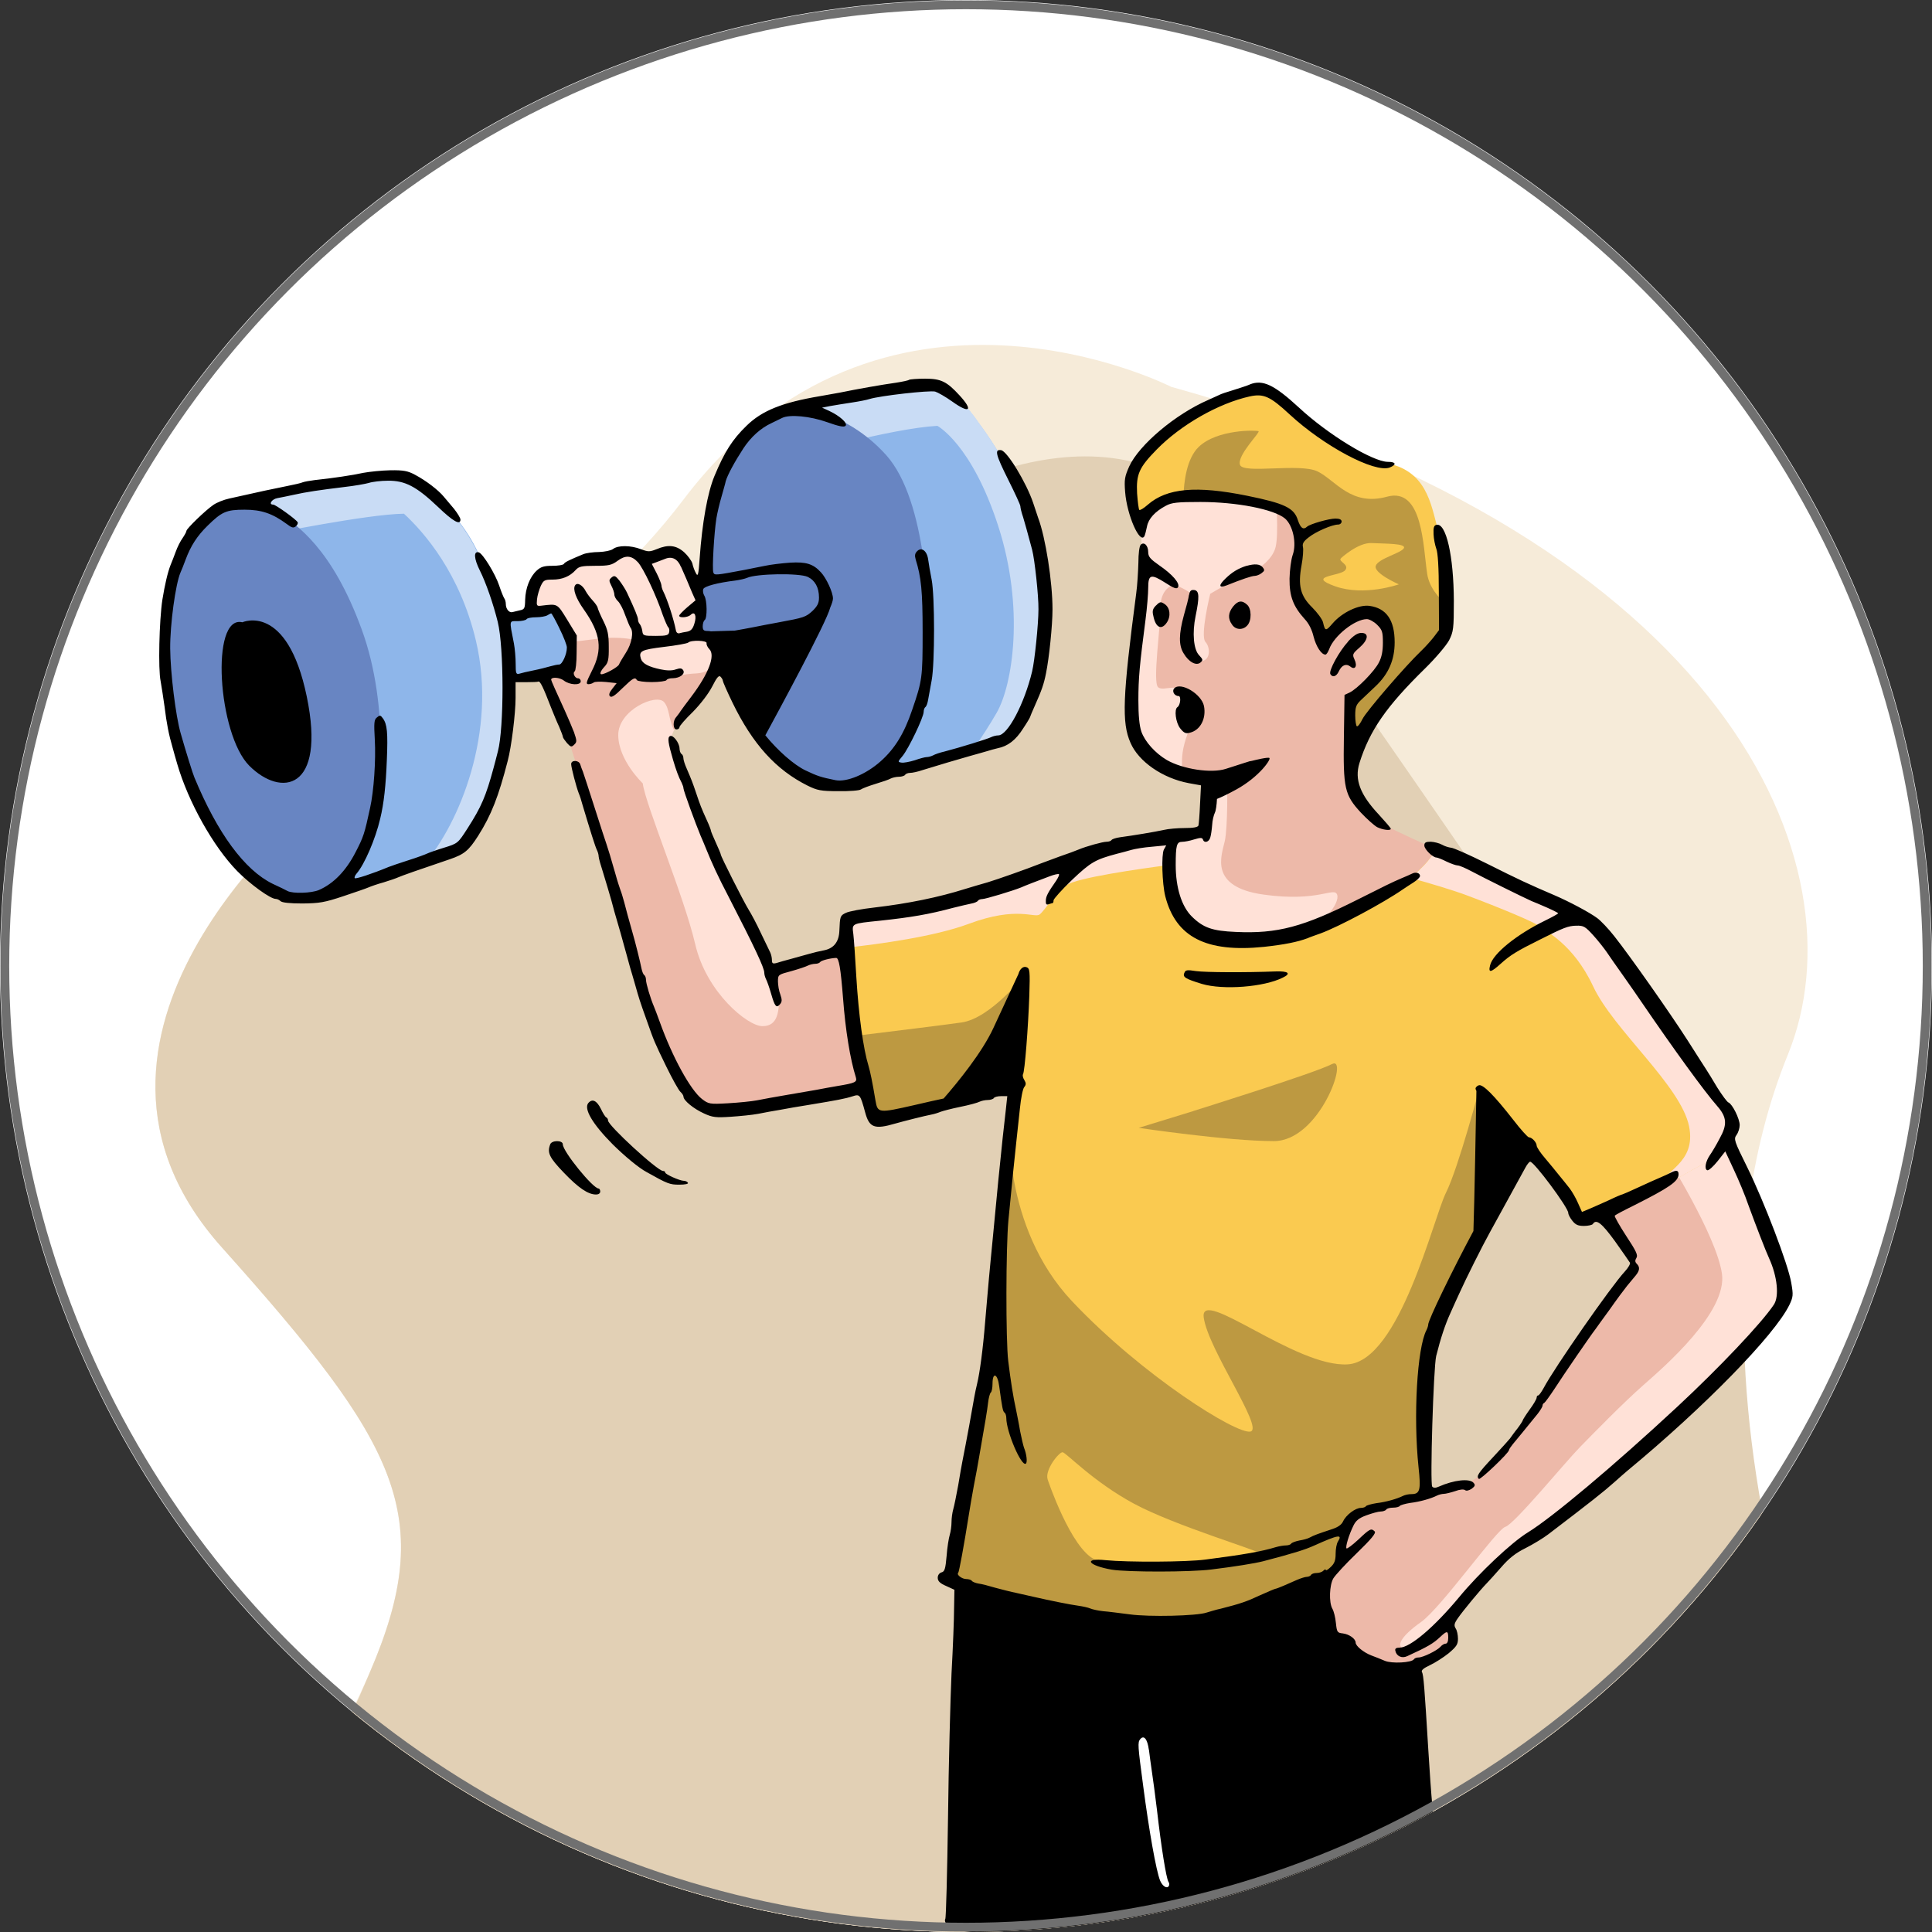
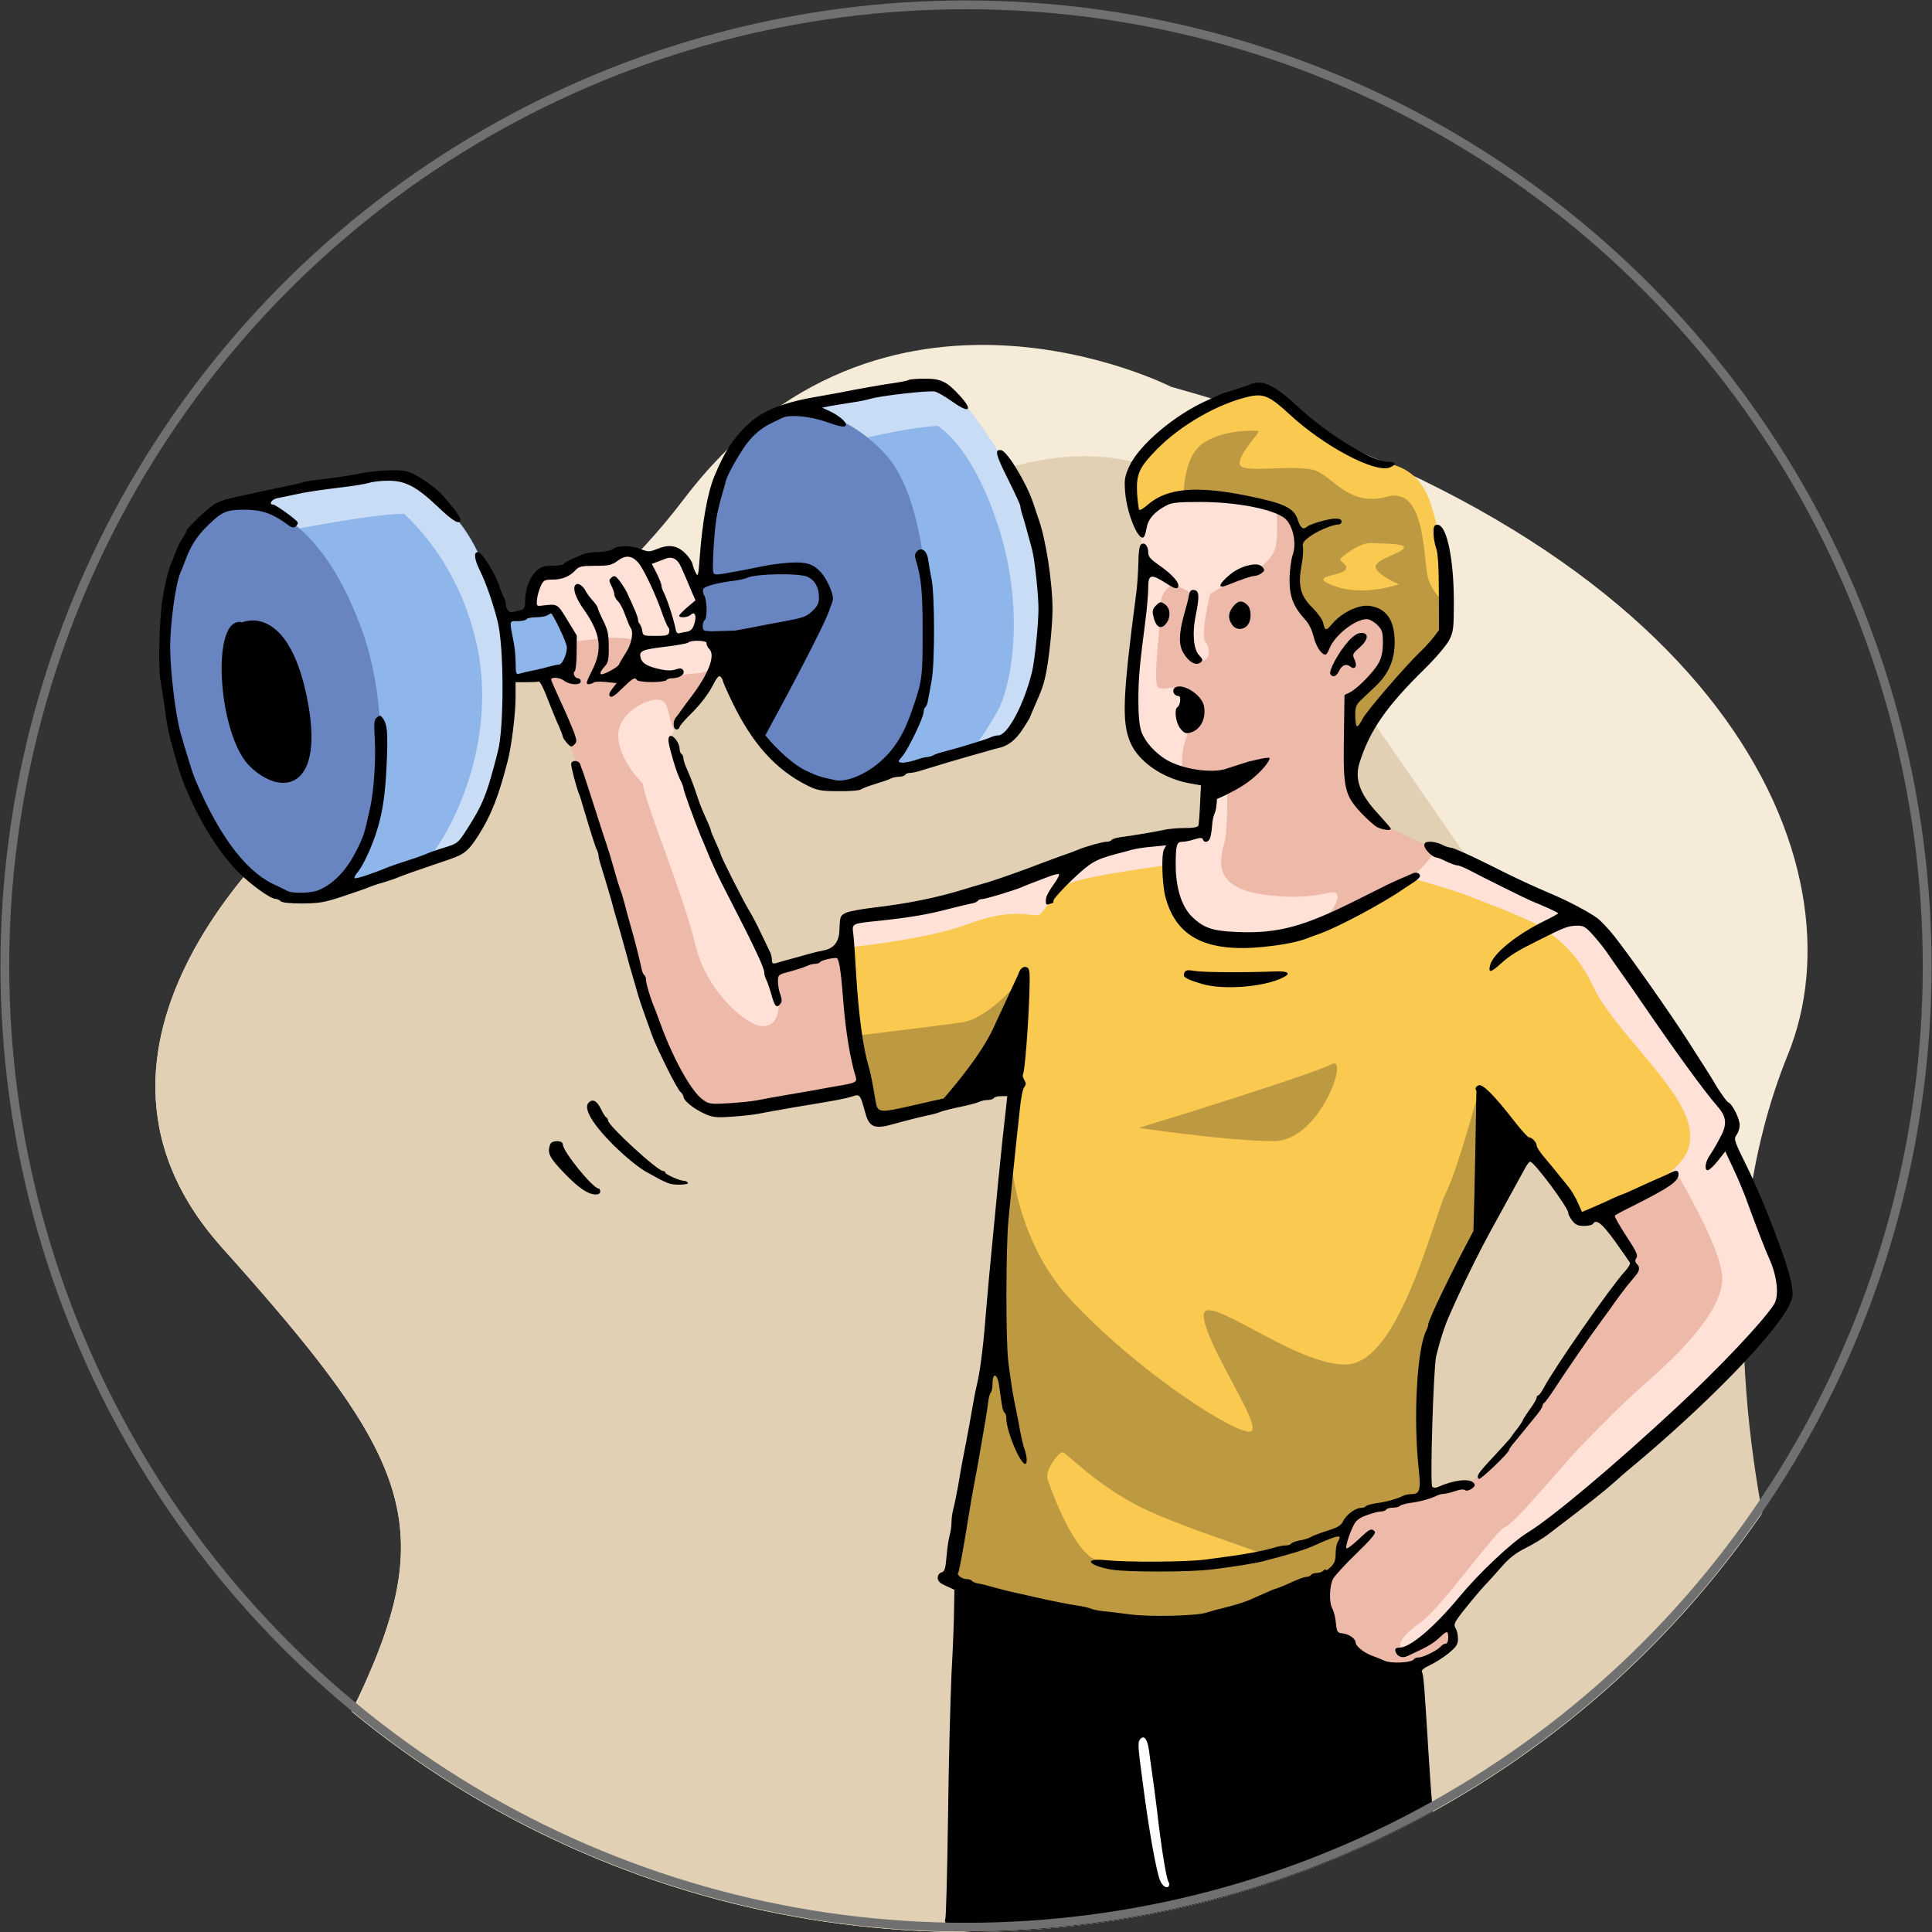
<svg xmlns="http://www.w3.org/2000/svg" id="Ebene_1" viewBox="0 0 220 220">
  <rect x="0" y="0" width="220" height="220" fill="#333333" stroke="none" />
  <defs>
    <style>.cls-1,.cls-2{fill:none;}.cls-3{clip-path:url(#clippath);}.cls-4,.cls-5{fill:#fff;}.cls-6{clip-path:url(#clippath-1);}.cls-7{fill:#faca50;}.cls-7,.cls-8,.cls-9,.cls-10,.cls-11,.cls-12,.cls-13,.cls-5,.cls-14,.cls-15,.cls-16{fill-rule:evenodd;}.cls-8{fill:#f6ebd9;}.cls-9{fill:#c9dcf5;}.cls-10{fill:#e2d0b5;}.cls-11{fill:#bd9941;}.cls-12{fill:#8eb6ea;}.cls-13{fill:#ffe1d7;}.cls-14{fill:#edb9a9;}.cls-15{fill:#6885c2;}.cls-2{stroke:#707070;}</style>
    <clipPath id="clippath">
      <circle class="cls-1" cx="110" cy="-148.27" r="110" />
    </clipPath>
    <clipPath id="clippath-1">
      <circle class="cls-1" cx="110" cy="110" r="110" />
    </clipPath>
  </defs>
  <g id="Gruppe_303">
    <g id="Gruppe_223">
      <g class="cls-3">
        <g>
          <path class="cls-8" d="M133.41-214.2s-33.04-16.91-55.56,12.79c-10.98,14.48-28.02,24.84-42.44,35.16-.37,.3-31.71,25.93-10.16,50.01,21.67,24.22,25.16,31.7,14.81,52.82C29.72-42.3,48.5-4.05,95.64,11.89c14.54,3.72,30.18,5.75,46.17,5.28,74.2-2.19,84.07-31.43,69.45-67.25-14.62-35.82-16.45-66.52-7.67-88.09,8.77-21.56-6.94-58.48-70.18-76.03Z" />
          <path class="cls-10" d="M53.49-178.96c-6.07,4.42-12.28,8.57-18.07,12.72-.37,.3-31.71,25.93-10.16,50.01,20.1,22.47,24.56,30.53,16.84,48.44l-.03,.07-.03,.07-.03,.07-.03,.07-.03,.07-.23,.53-.03,.07-.03,.07-.03,.07-.03,.07-.03,.07-.03,.07-.03,.07-.15,.34-.03,.07-.03,.07-.09,.2-.03,.07-.03,.07-.03,.07-.03,.07-.03,.07-.03,.07-.03,.07-.03,.07-.03,.07-.03,.07-.23,.49-.03,.07-.03,.07-.03,.07h0s-.03,.07-.03,.07l-.03,.07-.34,.71-.03,.07-.04,.07C30.91-44.73,44.57-12.63,80.48,5.55h.02c.45,.24,.91,.47,1.37,.69l.66,.32c.37,.18,.74,.36,1.12,.53,.32,.15,.63,.29,.95,.44,.29,.13,.59,.27,.89,.4,.45,.2,.91,.4,1.36,.6l.53,.23c.55,.23,1.1,.46,1.65,.68l.33,.13c.62,.25,1.24,.49,1.86,.73l.15,.06c.68,.26,1.36,.51,2.05,.76l.07,.02c.71,.26,1.43,.51,2.15,.75h.04s.04,.02,.04,.02h.04s.04,.02,.04,.02h.04s.04,.02,.04,.02l.07,.02h.04s.07,.03,.07,.03h.04s.07,.03,.07,.03h.04s.04,.02,.04,.02h.04s.04,.02,.04,.02h.04s0,.01,0,.01h.03s.04,.02,.04,.02h.04s.04,.02,.04,.02h.04s.04,.02,.04,.02l.07,.02h.04s.04,.02,.04,.02h.04s.07,.03,.07,.03h.04s.04,.02,.04,.02h.04s.04,.02,.04,.02h.04s.04,.02,.04,.02h.02s.02,0,.02,0h.04s.04,.02,.04,.02h.04s.04,.02,.04,.02h.04s.04,.02,.04,.02h.04s.04,.02,.04,.02h.04s.04,.02,.04,.02h.04s.04,.02,.04,.02h.04s.04,.02,.04,.02h.04s.04,.02,.04,.02h.04s.04,.02,.04,.02l.07,.02h.04s.04,.02,.04,.02h.04s.04,.02,.04,.02h.04c13.89,3.37,28.73,5.16,43.9,4.72,74.2-2.19,84.07-31.43,69.45-67.25-9.85-24.12-13.89-45.93-12.8-64.18-20.29-29.99-49.04-72.2-57.82-83.57-14.03-18.17-37.93-1.91-37.93-1.91,0,0-24.83,10.35-49.23,20.79Z" />
        </g>
      </g>
    </g>
  </g>
  <g id="Gruppe_303-2">
    <g id="Gruppe_295">
      <g id="Ellipse_94-2">
-         <circle class="cls-4" cx="110" cy="110" r="110" />
-       </g>
+         </g>
    </g>
    <g id="Gruppe_223-2">
      <g class="cls-6">
        <g>
          <path class="cls-8" d="M133.41,44.07s-33.04-16.91-55.56,12.79c-10.98,14.48-28.02,24.84-42.44,35.16-.37,.3-31.71,25.93-10.16,50.01,21.67,24.22,25.16,31.7,14.81,52.82-10.35,21.12,8.44,59.37,55.58,75.3,14.54,3.72,30.18,5.75,46.17,5.28,74.2-2.19,84.07-31.43,69.45-67.25-14.62-35.82-16.45-66.52-7.67-88.09,8.77-21.56-6.94-58.48-70.18-76.03Z" />
-           <path class="cls-10" d="M53.49,79.31c-6.07,4.42-12.28,8.57-18.07,12.72-.37,.3-31.71,25.93-10.16,50.01,20.1,22.47,24.56,30.53,16.84,48.44l-.03,.07-.03,.07-.03,.07-.03,.07-.03,.07-.23,.53-.03,.07-.03,.07-.03,.07-.03,.07-.03,.07-.03,.07-.03,.07-.15,.34-.03,.07-.03,.07-.09,.2-.03,.07-.03,.07-.03,.07-.03,.07-.03,.07-.03,.07-.03,.07-.03,.07-.03,.07-.03,.07-.23,.49-.03,.07-.03,.07-.03,.07h0s-.03,.07-.03,.07l-.03,.07-.34,.71-.03,.07-.04,.07c-9.15,18.68,4.5,50.78,40.42,68.97h.02c.45,.24,.91,.47,1.37,.69l.66,.32c.37,.18,.74,.36,1.12,.53,.32,.15,.63,.29,.95,.44,.29,.13,.59,.27,.89,.4,.45,.2,.91,.4,1.36,.6l.53,.23c.55,.23,1.1,.46,1.65,.68l.33,.13c.62,.25,1.24,.49,1.86,.73l.15,.06c.68,.26,1.36,.51,2.05,.76l.07,.02c.71,.26,1.43,.51,2.15,.75h.04s.04,.02,.04,.02h.04s.04,.02,.04,.02h.04s.04,.02,.04,.02l.07,.02h.04s.07,.03,.07,.03h.04s.07,.03,.07,.03h.04s.04,.02,.04,.02h.04s.04,.02,.04,.02h.04s0,.01,0,.01h.03s.04,.02,.04,.02h.04s.04,.02,.04,.02h.04s.04,.02,.04,.02l.07,.02h.04s.04,.02,.04,.02h.04s.07,.03,.07,.03h.04s.04,.02,.04,.02h.04s.04,.02,.04,.02h.04s.04,.02,.04,.02h.02s.02,0,.02,0h.04s.04,.02,.04,.02h.04s.04,.02,.04,.02h.04s.04,.02,.04,.02h.04s.04,.02,.04,.02h.04s.04,.02,.04,.02h.04s.04,.02,.04,.02h.04s.04,.02,.04,.02h.04s.04,.02,.04,.02h.04s.04,.02,.04,.02l.07,.02h.04s.04,.02,.04,.02h.04s.04,.02,.04,.02h.04c13.89,3.37,28.73,5.16,43.9,4.72,74.2-2.19,84.07-31.43,69.45-67.25-9.85-24.12-13.89-45.93-12.8-64.18-20.29-29.99-49.04-72.2-57.82-83.57-14.03-18.17-37.93-1.91-37.93-1.91,0,0-24.83,10.35-49.23,20.79Z" />
+           <path class="cls-10" d="M53.49,79.31c-6.07,4.42-12.28,8.57-18.07,12.72-.37,.3-31.71,25.93-10.16,50.01,20.1,22.47,24.56,30.53,16.84,48.44l-.03,.07-.03,.07-.03,.07-.03,.07-.03,.07-.23,.53-.03,.07-.03,.07-.03,.07-.03,.07-.03,.07-.03,.07-.03,.07-.15,.34-.03,.07-.03,.07-.09,.2-.03,.07-.03,.07-.03,.07-.03,.07-.03,.07-.03,.07-.03,.07-.03,.07-.03,.07-.03,.07-.23,.49-.03,.07-.03,.07-.03,.07h0s-.03,.07-.03,.07l-.03,.07-.34,.71-.03,.07-.04,.07c-9.15,18.68,4.5,50.78,40.42,68.97h.02c.45,.24,.91,.47,1.37,.69l.66,.32c.37,.18,.74,.36,1.12,.53,.32,.15,.63,.29,.95,.44,.29,.13,.59,.27,.89,.4,.45,.2,.91,.4,1.36,.6l.53,.23c.55,.23,1.1,.46,1.65,.68l.33,.13c.62,.25,1.24,.49,1.86,.73l.15,.06c.68,.26,1.36,.51,2.05,.76l.07,.02c.71,.26,1.43,.51,2.15,.75h.04s.04,.02,.04,.02h.04s.04,.02,.04,.02h.04s.04,.02,.04,.02l.07,.02h.04s.07,.03,.07,.03h.04s.07,.03,.07,.03h.04s.04,.02,.04,.02h.04s.04,.02,.04,.02h.04s0,.01,0,.01h.03s.04,.02,.04,.02h.04s.04,.02,.04,.02h.04s.04,.02,.04,.02l.07,.02h.04s.04,.02,.04,.02h.04s.07,.03,.07,.03h.04s.04,.02,.04,.02h.04s.04,.02,.04,.02h.04s.04,.02,.04,.02h.02s.02,0,.02,0h.04s.04,.02,.04,.02h.04s.04,.02,.04,.02h.04s.04,.02,.04,.02h.04s.04,.02,.04,.02h.04h.04s.04,.02,.04,.02h.04s.04,.02,.04,.02h.04s.04,.02,.04,.02h.04s.04,.02,.04,.02l.07,.02h.04s.04,.02,.04,.02h.04s.04,.02,.04,.02h.04c13.89,3.37,28.73,5.16,43.9,4.72,74.2-2.19,84.07-31.43,69.45-67.25-9.85-24.12-13.89-45.93-12.8-64.18-20.29-29.99-49.04-72.2-57.82-83.57-14.03-18.17-37.93-1.91-37.93-1.91,0,0-24.83,10.35-49.23,20.79Z" />
          <g>
            <path class="cls-12" d="M26.66,57.1s15.86-3.07,17.55-2.81,3.39,.7,5.2,2.21c1.81,1.51,3.94,3.71,5.44,7.35,.79,1.92,1.71,3.91,2.34,6.53,2.52-.51,5.46-1.08,5.62-1.01,.28,.13,1.97,.9,2.02,3.02,.05,2.12-.33,3.69-.59,3.75-.16,.04-3.75,.73-6.33,1.23,0,.64-.03,1.31-.08,2.02-.52,8.01-1.75,10.96-2.91,13.31-1.16,2.35-1.99,3.77-4.1,4.66-2.11,.9-13.51,4.6-13.51,4.6,0,0-5.3,.51-8.19-1.57-2.89-2.08-8.4-10.6-9.68-18.81-1.28-8.21-1.55-21.64,7.23-24.49Z" />
            <path class="cls-9" d="M26.66,57.1s15.86-3.07,17.55-2.81,3.39,.7,5.2,2.21l.11,.09,.06,.05,.02,.02,.07,.06,.02,.02,.07,.06h.02s.07,.08,.07,.08h.02s.07,.08,.07,.08h.01s.07,.08,.07,.08h.01s.08,.08,.08,.08h.01s.08,.08,.08,.08h0s.08,.08,.08,.08h0s.08,.08,.08,.08h0s.08,.08,.08,.08h0s.09,.08,.09,.08h0s.09,.09,.09,.09l.09,.09h0s.09,.09,.09,.09h0s.08,.09,.08,.09h0s.08,.09,.08,.09h0s.08,.09,.08,.09h0s.08,.09,.08,.09h.01s.08,.09,.08,.09h.01s.08,.09,.08,.09h.01s.07,.1,.07,.1l.02,.02,.07,.08,.02,.02,.07,.08,.02,.02,.07,.08,.02,.02,.07,.08,.02,.03,.06,.08,.02,.03,.06,.08,.03,.03,.06,.07,.03,.03,.06,.07,.03,.04,.06,.07,.03,.04,.06,.07,.03,.04,.05,.07,.03,.04,.05,.07,.04,.05,.05,.07,.04,.05,.05,.07,.04,.05,.05,.06,.04,.06,.04,.06,.04,.06,.04,.06,.04,.06,.04,.06,.05,.07,.04,.06,.05,.07,.04,.06,.05,.07,.03,.05,.05,.08,.03,.05,.05,.08,.03,.05,.05,.08,.03,.05,.05,.09,.08,.14,.03,.04,.06,.1,.02,.04,.06,.1,.02,.04,.06,.1,.02,.04,.06,.11,.02,.03,.06,.11,.02,.03,.06,.12,.02,.03,.06,.12v.03s.08,.13,.08,.13v.02s.08,.13,.08,.13v.02s.08,.14,.08,.14v.02s.07,.14,.07,.14v.02s.07,.15,.07,.15h0s.07,.16,.07,.16h0s.07,.17,.07,.17h0s.07,.17,.07,.17h0s.07,.17,.07,.17v.02s.02,.02,.02,.02v.02s.02,.02,.02,.02v.02s0,0,0,0v.02s.02,.02,.02,.02v.02s.02,.02,.02,.02h0s0,.02,0,.02v.02s.02,.02,.02,.02v.02s.02,.02,.02,.02h0s0,.02,0,.02v.02s.02,.02,.02,.02v.02s.02,.02,.02,.02h0s0,.02,0,.02v.02s.02,.02,.02,.02v.02s.02,.02,.02,.02h0s0,.02,0,.02v.02s.02,.02,.02,.02v.02s.02,.02,.02,.02h0s0,.02,0,.02v.02s.02,.02,.02,.02v.02s.01,.02,.01,.02h0s0,.02,0,.02v.02s.02,.02,.02,.02v.02s.01,.01,.01,.01h0s0,.03,0,.03v.02s.02,.02,.02,.02v.02s.01,0,.01,0h0s0,.03,0,.03v.02s.02,.02,.02,.02v.02s.01,0,.01,0h0s0,.03,0,.03v.02s.02,.02,.02,.02v.02s0,0,0,0v.02s.01,.02,.01,.02v.02s.02,.02,.02,.02v.02s0,0,0,0v.02s.02,.02,.02,.02v.02s.02,.02,.02,.02h0s0,.02,0,.02v.02c.66,1.57,1.34,3.25,1.84,5.33l.52-.1c.26,3.4,.33,6.43,.33,6.43l.08,.62-.21,.04c0,.64-.03,1.31-.08,2.02-.52,8.01-1.75,10.96-2.91,13.31-1.16,2.35-1.99,3.77-4.1,4.66-.44,.19-1.29,.5-2.35,.87,3.84-4.44,8.32-14.9,5.83-25.38-1.81-7.61-5.83-12.26-8.19-14.44-4.1,.04-15.49,2.36-15.49,2.36l-4.62-3.43c.22-.09,.44-.17,.67-.25Z" />
            <path class="cls-15" d="M26.66,57.1l.27-.05c1.68,.16,3.42,.49,4.45,1.13,2.48,1.55,6.46,4.34,9.8,13.47,3.35,9.13,1.85,19.33,1.85,19.33,0,0-.19,6.2-5.51,10.93l-.22,.07s-5.3,.51-8.19-1.57c-2.89-2.08-8.4-10.6-9.68-18.81-1.28-8.21-1.55-21.64,7.23-24.49Z" />
            <path class="cls-12" d="M96.35,45.17s-7.61,.92-10.2,3.25c-2.59,2.33-5.78,7.15-5.68,15.28,.01,.87,.05,1.75,.12,2.62l-.91,.17s.31,1.76,.05,3.19c-.25,1.43-.35,2.65-.35,2.65,0,0,1.57,.56,1.89,.56,.05,0,.19-.02,.36-.05,1.12,4.67,2.89,8.66,4.69,10.75,2.91,3.37,5.74,5.57,9.34,5.68,3.61,.11,8.49-1.85,8.49-1.85,0,0,9.17-2.97,9.92-3.23s2.49-2.27,3.29-5.52c.8-3.25,2.57-10.87,.48-18.05-2.08-7.18-6.89-13.31-8.33-14.82-1.43-1.51-4.46-2.17-6.34-1.83-1.87,.34-6.84,1.21-6.84,1.21Z" />
            <path class="cls-9" d="M96.35,45.17s-7.61,.92-10.2,3.25c-.2,.18-.41,.38-.62,.6l5.18,2.84s10.73-3.07,16.03-3.37c.03,.02,3.91,2.1,6.92,11.38,3.03,9.32,1.67,18.08-.16,21.28-.8,1.4-1.77,2.87-2.6,4.08,1.59-.52,2.91-.95,3.18-1.04,.76-.26,2.49-2.27,3.29-5.52,.8-3.25,2.57-10.87,.48-18.05-1.06-3.65-2.83-7.03-4.49-9.67l-.02-.03-.05-.09-.08-.12h0s-.07-.12-.07-.12l-.07-.11h0s-.08-.12-.08-.12l-.06-.09v-.02s-.09-.11-.09-.11l-.05-.08-.02-.04-.07-.11-.04-.06-.04-.05-.07-.11-.03-.04-.05-.07-.07-.11v-.02s-.07-.08-.07-.08l-.07-.1h0s-.07-.1-.07-.1l-.06-.09h0s-.07-.11-.07-.11l-.05-.07-.02-.02-.07-.1-.04-.06-.03-.04-.07-.1-.03-.04-.04-.05-.07-.09-.02-.03-.05-.07h0s-.13-.18-.13-.18l-.06-.09h0s-.06-.09-.06-.09l-.05-.07h-.01s-.06-.1-.06-.1l-.04-.06-.02-.03-.06-.08-.03-.04-.03-.04-.06-.08-.02-.03-.04-.05-.06-.08v-.02s-.06-.06-.06-.06l-.06-.07h0s-.05-.07-.05-.07l-.05-.06h0s-.06-.08-.06-.08l-.04-.05v-.02s-.07-.07-.07-.07l-.03-.04-.02-.02-.05-.06-.02-.03-.03-.03-.05-.06v-.02s-.05-.04-.05-.04l-.05-.06h0s-.04-.06-.04-.06l-.05-.05c-.19-.21-.35-.39-.48-.53-1.43-1.51-4.46-2.17-6.34-1.83-1.87,.34-6.84,1.21-6.84,1.21Z" />
            <path class="cls-15" d="M89.57,46.66c-1.37,.46-2.64,1.04-3.43,1.76-2.59,2.33-5.78,7.15-5.68,15.28,.01,.87,.05,1.75,.12,2.62l-.91,.17s.31,1.76,.05,3.19c-.25,1.43-.35,2.65-.35,2.65,0,0,1.57,.56,1.89,.56,.05,0,.19-.02,.36-.05,1.12,4.67,2.89,8.66,4.69,10.75,2.91,3.37,5.74,5.57,9.34,5.68,.85,.02,1.78-.07,2.69-.22,6.72-4.2,7.46-12.13,7.46-15.56s-.2-16.46-4.9-21.68c-4.7-5.22-10.35-5.46-10.28-5.22,.01,.05-.4,.07-1.06,.07Z" />
            <path class="cls-14" d="M60.14,69.65s-.22-4.62,2.13-4.46c2.35,.16,1.65-.16,3.41-1.06,1.75-.9,2.33-.34,3.81-.72,1.47-.38,2.65-.52,3.43-.2,.78,.32,3.37-.94,4.16-.1,.8,.84,1.81,3.15,2.27,4.12s.44,4.64,.44,4.64c0,0,1.36,.44,1.61,1.85,.26,1.41-.94,4.2-.94,4.2,0,0-4.12,4.98-4.02,6.18,.1,1.2,11.06,26.5,11.06,26.5l10.82-2.71,1.02,15.41s-15.18,4.27-18.27,3.12c-3.09-1.15-5.9-7.57-5.9-7.57,0,0-7.33-25.1-7.53-25.62-.2-.52-2.99-9.25-3.07-9.48-.08-.24-2.45-6.85-2.45-6.85l2.59-.5s.8-2.79-.04-4.36c-.84-1.57-.9-3.65-4.53-2.39Z" />
            <path class="cls-13" d="M60.16,68.72c.08-1.34,.45-3.65,2.12-3.54,2.35,.16,1.65-.16,3.41-1.06,1.75-.9,2.33-.34,3.81-.72,1.47-.38,2.65-.52,3.43-.2,.78,.32,3.37-.94,4.16-.1,.8,.84,1.81,3.15,2.27,4.12s.44,4.64,.44,4.64c0,0,1.36,.44,1.61,1.85,.11,.58-.03,1.39-.23,2.15-1.41,1.35-2.13,.4-4.56,1.34-2.42,.94-4.23-1.22-4.23-1.22,0,0-.28-2.23,.4-2.63,.68-.4-1.91-.96-4.71-.62-1.54,.18-2.48,.37-3.09,.27-.06-.35-.16-.68-.31-.98-.77-1.44-.88-3.3-3.68-2.64-.21-.13-.4-.26-.56-.37-.12-.09-.21-.19-.27-.31h0Zm16.68,14.27c-.26,.48-.41,.88-.39,1.12,.1,1.2,11.06,26.5,11.06,26.5l.96-.24c.07,.88,.12,1.63,.17,2.15,.23,2.85-.14,4.33-1.82,4.33s-6.38-3.83-7.65-9.32c-1.28-5.5-5.66-15.86-5.98-18.33,0,0-2.75-2.59-2.79-5.46-.04-2.87,4.34-4.82,5.22-3.79,.64,.75,.5,1.93,1.11,3.15l.11-.11Z" />
            <path class="cls-14" d="M179.63,134.62l6.34,8.93s-.1,1.43-1.1,2.55c-1,1.12-14.01,19.67-13.88,19.78,.12,.12-3.07,2.97-4.5,3.19s-9.54,2.57-9.54,2.57c0,0-2.56,.25-3.64,2.16-1.07,1.91-.8,3.69-.8,3.69,0,0-1.77,2.17-1.71,3.98,.06,1.81,1.02,7.01,1.02,7.01l7.45,1.89s3.57-1.16,4.88-2.15c1.32-1,1.1-2.03,1.02-2.29s-.6-1.3-.6-1.3l7.25-7.93,18.19-14s12.78-12.02,13.25-14.76c.47-2.74-7.29-20.08-7.29-20.08l-16.34,6.76Z" />
            <path class="cls-13" d="M164.71,184.93l-.15-.3,7.25-7.93,18.19-14s12.78-12.02,13.25-14.76c.47-2.74-7.29-20.08-7.29-20.08l-4.8,1.99-1.46,1.71s5.74,9.09,6.38,13.47c.64,4.38-6.61,10.64-8.92,12.67-2.31,2.03-5.66,5.46-7.29,7.13-1.63,1.67-7.45,8.75-8.45,9.03-1,.28-7.29,9.2-9.6,10.84-2.31,1.63-2.65,2.61-2.22,2.9,.16,.11,2.37-1.08,5.12-2.66Z" />
            <path class="cls-14" d="M129.85,59.49s.24,3.59,.24,4.66-1.28,13.73-1.2,16.84c.08,3.11,1.63,5.38,3.89,6.4,2.25,1.02,5.2,1.55,5.2,1.55l-1.23,5.98-5.12,.92s-7.03,10.72,5.88,13.67c12.91,2.95,21.76-3.51,25.34-5.9,3.59-2.39,4.86-5.1,4.86-5.1,0,0-9.72-4.11-11-5.14s-2.91-5.3-2.91-5.9,.08-5.22,.08-5.22c0,0,4.94-2.43,6.61-10.48,1.67-8.05-4.06-17.53-16.18-18.33-12.11-.8-14.19,1.83-14.47,6.06Z" />
            <path class="cls-13" d="M129.85,59.49s.24,3.59,.24,4.66-1.28,13.73-1.2,16.84c.08,3.11,1.63,5.38,3.89,6.4,.61,.28,1.28,.52,1.92,.72-.15-.89-.19-2.06,.17-3.41,.84-3.19,2.41-3.73,.86-5.46-1.55-1.73-3.19-.42-3.85-.98-.66-.56,.29-6.88,.26-9.03s1.37-2.69,1.65-2.63c.28,.06,1.77,.82,1.93,1.08,.16,.26-.6,4.22-.6,4.5s.13,2.84,1.41,3.07,1.38-1.45,.74-2.15c-.64-.7,.54-5.48,.54-5.48,0,0,4.02-2.39,4.58-2.47,.56-.08,2.51-1.32,2.87-2.87,.36-1.55,.04-5.66,.04-5.66,0,0-1.22-1.88-4.01-3.32-9.44-.18-11.18,2.35-11.44,6.19h0Zm8.04,29.87l-1.15,5.56-5.12,.92s-4.45,6.78,.23,11.04c4.78,.11,12.21-.15,14.88-.52,3.92-.53,5.89-3.57,5.53-4.49-.36-.92-2.07,.88-8.37,0-6.3-.88-4.78-4.46-4.42-6.1,.36-1.63,.28-6.89,.28-6.89l-1.86,.48Z" />
            <path class="cls-7" d="M96.46,105.08s.24,8.93,1.51,15.5c1.28,6.58,1.83,7.09,1.83,7.09l13.56-3.3,1.91-.26-3.03,32.72-4.02,22.95s10.44,4.38,16.66,4.74c6.22,.36,14.43,2.19,25.34-2.27,.26-.11,.51-.21,.75-.31,.15-.99,.46-2.8,.84-3.24,.54-.62,1.14-3.41,1.18-3.63,.04-.22,.36-2.54,2.87-3.2,1.73-.45,4.76-1.12,6.45-1.54-.1-5.6-.14-14.87,.54-17.41,1-3.71,11-21.88,11-21.88,0,0,3.91,4.1,4.54,5.3,.64,1.2,1.32,2.59,1.32,2.59,0,0,8.99-3.37,11.94-5.12,2.95-1.75,3.13-1.35,4.52-3.25,1.39-1.89,1.24-3.05,1.24-3.05l-10.64-15.72s-4.82-6.79-8.39-8.43c-3.57-1.63-10.68-4.88-10.68-4.88l-4.23-1.83s-1.05,3.5-10.5,7.6c-9.44,4.1-16.17,2.91-18.33-.24-2.16-3.15-1.52-8.48-1.52-8.48,0,0-7.13,.19-13.11,2.78-5.98,2.59-12.59,4.98-23.58,6.74Z" />
            <path class="cls-13" d="M96.46,105.08s.03,1.1,.12,2.81c3.38-.37,9.79-1.22,13.73-2.69,5.54-2.07,7.49-.6,8.09-1.08s1.55-2.2,3.02-3.31c1.14-.86,8.41-1.88,11.66-2.31-.09-1.66,.06-2.93,.06-2.93,0,0-7.13,.19-13.11,2.78-5.98,2.59-12.59,4.98-23.58,6.74h0Zm92.41,30.14c1.12-.51,2.11-.99,2.78-1.39,2.95-1.75,3.13-1.35,4.52-3.25,1.39-1.89,1.24-3.05,1.24-3.05l-10.64-15.72s-4.82-6.79-8.39-8.43c-3.57-1.63-10.68-4.88-10.68-4.88l-4.23-1.83s-.4,1.32-2.89,3.29c2.28,.63,4.83,1.39,6.49,2.01,3.63,1.36,7.83,3.09,8.33,3.57s3.71,1.85,6.02,6.79c2.31,4.94,9.99,11.3,10.92,15.94,.85,4.24-3,5.05-3.48,6.95Z" />
            <path class="cls-11" d="M97.53,117.95c.13,.9,.28,1.79,.44,2.63,1.28,6.58,1.83,7.09,1.83,7.09l13.56-3.3,1.91-.26-3.03,32.72-4.02,22.95s10.44,4.38,16.66,4.74c6.22,.36,14.43,2.19,25.34-2.27,.26-.11,.51-.21,.75-.31,.15-.99,.46-2.8,.84-3.24,.54-.62,1.14-3.41,1.18-3.63,.04-.22,.36-2.54,2.87-3.2,1.73-.45,4.76-1.12,6.45-1.54-.1-5.6-.14-14.87,.54-17.41,1-3.71,11-21.88,11-21.88,0,0,.72,.76,1.6,1.72-.02-.26-.01-.42,0-.44,.22-.2-6.89-8.75-6.89-8.75,0,0-2.47,9.39-3.91,12.26-1.43,2.87-5.26,19.13-11.16,19.53-5.9,.4-16.9-8.93-16.42-5.34,.48,3.59,6.85,12.59,5.34,12.99-1.51,.4-12.27-6.3-20.32-14.82-8.05-8.53-7.14-20.72-7.14-20.72l1.8-16.54s-3.91,5.02-7.25,5.5c-2.04,.29-7.81,1-11.98,1.51h0Zm38.36,8.56s13.79-4.3,15.78-5.34-1.36,8.77-6.62,8.77-15.38-1.51-15.38-1.51l6.22-1.91h0Zm-16.6,41.93c-.32-1.08,1.31-3.11,1.71-3.07,.4,.04,3.47,3.35,8.13,5.86,4.66,2.51,14.36,5.38,14.43,5.7,.07,.32-8.46,.81-8.45,1.16,.01,.35-7.62,.73-10.39-.48-2.78-1.21-5.43-9.16-5.43-9.16Z" />
            <path class="cls-7" d="M142.71,44.17s-7.04,2.39-10.2,5.02c-3.16,2.63-3.73,4.54-3.63,6.89s1.01,3.98,1.01,3.98c0,0,.6-3.33,5.16-3.48,4.56-.16,10,.7,10.88,1.47,.88,.78,1.81,1.71,1.85,3.13,.04,1.41-.92,5.12,.06,6.79,.98,1.67,2.61,4.96,2.79,4.94,.18-.02,1.79-2.87,3.79-3.05,1.99-.18,3.61,.34,3.67,2.99,.06,2.65-2.17,5.1-2.17,5.1,0,0-1.95,2.13-2.15,2.99-.2,.86,.58,4.48,.58,4.48,0,0,2.61-5.34,4.46-6.75,1.85-1.41,6.14-6.37,6.14-7.77s-.57-8.12-1.36-11.15c-.79-3.03-1.51-6.78-6.96-7.18-5.46-.4-10.52-7.27-11.88-7.89-1.35-.62-2.04-.52-2.04-.52Z" />
            <path class="cls-11" d="M134.75,56.6c.1,0,.2-.01,.3-.02,4.56-.16,10,.7,10.88,1.47,.88,.78,1.81,1.71,1.85,3.13,.04,1.41-.92,5.12,.06,6.79,.98,1.67,2.61,4.96,2.79,4.94,.18-.02,1.79-2.87,3.79-3.05,1.99-.18,3.61,.34,3.67,2.99,.06,2.65-2.17,5.1-2.17,5.1,0,0-1.95,2.13-2.15,2.99-.2,.86,.58,4.48,.58,4.48,0,0,2.61-5.34,4.46-6.75,1.85-1.41,6.14-6.37,6.14-7.77,0-.35-.04-1.03-.1-1.91-1.05-.9-2.1-2.14-2.33-3.62-.48-3.11-.48-9.94-4.58-8.81-4.1,1.13-5.86-1.87-7.89-2.87-2.03-1-8.49,.32-8.85-.76s2.35-3.71,2.11-3.83-4.7-.24-6.81,1.79c-1.39,1.34-1.69,4.01-1.74,5.68h0Zm17.96,6.95s1.95-1.79,3.47-1.71c1.51,.08,4.03,.02,3.67,.6-.36,.57-2.91,1.16-3.19,1.99-.28,.84,2.63,2.11,2.63,2.11,0,0-3.94,1.4-7.26,.22-3.33-1.19,.53-1.14,1.13-1.81,.6-.68-.91-1.04-.44-1.39Z" />
            <path class="cls-16" d="M103.52,43.25c-.07,.07-.76,.22-1.55,.34-1.46,.2-4.42,.72-6.35,1.12-.61,.11-1.62,.29-2.24,.4-4.29,.72-6.6,1.64-8.37,3.37-1.62,1.57-2.51,2.98-3.66,5.74-.79,1.91-1.39,5.3-1.68,9.36-.13,1.91-.2,2.13-.43,1.68-.16-.29-.34-.79-.4-1.1-.09-.31-.52-.9-.94-1.28-.92-.81-1.82-.9-3.14-.34-.79,.31-.94,.31-1.77,0-1.17-.45-2.6-.47-3.19-.02-.25,.18-.92,.31-1.59,.34-.65,0-1.46,.11-1.8,.25-1.57,.65-2.09,.9-2.2,1.1-.07,.13-.67,.22-1.32,.22-.94,0-1.3,.11-1.77,.54-.79,.72-1.28,2-1.32,3.32-.02,.99-.07,1.1-.61,1.21-.31,.07-.7,.16-.83,.2-.38,.11-.76-.36-.76-.9,0-.27-.09-.56-.18-.67-.09-.13-.36-.79-.58-1.46-.43-1.3-1.84-3.61-2.31-3.77-.63-.18-.56,.72,.11,2.06,.7,1.39,1.55,3.86,2.04,5.86,.72,2.92,.72,12.07,.02,14.72-.13,.54-.36,1.39-.49,1.88-.88,3.25-1.39,4.44-2.96,6.89-1.1,1.71-1.1,1.73-2.69,2.22-.88,.27-1.75,.58-1.93,.67-.18,.09-1.14,.45-2.13,.76-.99,.31-2,.67-2.24,.76-1.91,.79-3.75,1.39-3.86,1.28-.07-.07,.02-.31,.2-.52,.9-1.03,2.15-3.93,2.69-6.24,.43-1.75,.65-3.86,.76-6.71,.13-3.1,.04-4.06-.45-4.73-.27-.38-.36-.38-.67-.11-.34,.25-.36,.63-.25,2.56,.13,2.27-.11,5.86-.54,7.76-.63,2.92-.74,3.28-1.66,5.05-1.1,2.13-2.51,3.57-4.17,4.29-.83,.36-2.96,.43-3.57,.11-.2-.11-.96-.49-1.71-.83-3.19-1.57-6.26-5.74-8.89-12.09-.18-.4-.99-3.01-1.57-5.05-.56-1.93-1.17-6.89-1.19-9.65-.02-2.76,.61-7.34,1.17-8.64,.11-.25,.38-.9,.58-1.46,.58-1.57,1.32-2.72,2.51-3.88,1.62-1.59,2.13-1.82,4.22-1.82,1.91,0,3.16,.43,4.78,1.62,.58,.45,.79,.49,1.05,.27,.18-.16,.27-.36,.2-.47-.2-.34-2.51-2-2.78-2-.58,0-.16-.63,.49-.74,.4-.07,1.26-.25,1.86-.38,1.37-.31,2.92-.54,5.72-.88,1.17-.13,2.45-.36,2.83-.47,.38-.13,1.37-.25,2.18-.25,1.93-.02,3.23,.65,5.68,2.98,1.73,1.66,2.56,2.13,2.56,1.44,0-.18-.34-.72-.72-1.21-.4-.47-.94-1.12-1.19-1.41-.61-.74-2.02-1.82-3.25-2.47-.83-.45-1.32-.54-2.81-.52-.99,.02-2.36,.16-3.07,.29-1.21,.27-3.48,.61-5.57,.83-.56,.07-1.17,.18-1.35,.25-.18,.09-.99,.27-1.8,.43-.81,.16-1.93,.4-2.51,.52-2.54,.56-3.05,.67-4.06,.9-.61,.13-1.41,.45-1.8,.72-.92,.63-3.07,2.72-3.07,2.96,0,.11-.2,.47-.43,.81-.25,.34-.61,1.05-.81,1.62-.2,.54-.45,1.19-.56,1.44-.34,.85-.67,2.31-.94,3.97-.36,2.36-.49,7.94-.2,9.27,.11,.61,.31,1.93,.45,2.92,.22,1.84,.49,3.21,.9,4.6,.11,.43,.36,1.28,.54,1.91,1.26,4.33,4.11,9.42,6.84,12.21,1.48,1.5,3.77,3.16,4.38,3.16,.16,0,.4,.11,.54,.25,.18,.18,1.1,.27,2.49,.27,1.93-.02,2.51-.11,4.67-.83,1.35-.45,2.65-.9,2.89-1.01,.25-.11,1.01-.38,1.68-.56,.67-.2,1.44-.47,1.68-.58,.4-.18,2.24-.83,5.88-2.06,1.64-.56,2.15-.99,3.21-2.65,1.5-2.36,2.33-4.49,3.37-8.53,.43-1.59,.9-5.45,.9-7.18v-1.8h1.23c.67,0,1.3-.02,1.37-.07,.2-.07,.56,.67,1.44,2.96,.27,.67,.67,1.66,.92,2.18,.22,.54,.43,1.05,.43,1.17,0,.09,.22,.4,.47,.7,.43,.47,.52,.47,.83,.16,.31-.29,.29-.45-.04-1.41-.22-.58-.7-1.68-1.03-2.42-1.01-2.2-1.57-3.46-1.57-3.55,0-.34,.96-.27,1.44,.09,.65,.52,1.93,.58,1.93,.09,0-.18-.13-.34-.31-.34-.36,0-.65-.61-.38-.79,.11-.07,.22-1.01,.22-2.09l.02-2-1.08-1.77c-1.17-1.91-1.08-1.84-2.96-1.62-.52,.07-.56,0-.49-.72,.04-.43,.25-1.12,.43-1.53,.31-.65,.43-.72,1.35-.72,1.08,0,1.97-.36,2.63-1.1,.36-.4,.7-.47,2.22-.47s1.88-.07,2.56-.58c.88-.65,1.57-.61,2.29,.16,.63,.67,2.13,3.86,2.85,6.04,.25,.67,.52,1.3,.61,1.37,.11,.09,.16,.34,.11,.56-.07,.36-.29,.43-1.53,.43-1.39,0-1.46-.02-1.53-.56-.04-.31-.18-.65-.29-.79-.11-.11-.2-.34-.2-.52,0-.27-.36-1.14-1.26-3.07-.18-.38-.56-.96-.85-1.35-.45-.56-.58-.63-.9-.36-.31,.27-.31,.36-.02,.94,.18,.34,.34,.81,.34,1.01s.18,.54,.4,.74c.22,.2,.61,.92,.83,1.59,.25,.67,.52,1.32,.61,1.44,.38,.47,.13,1.84-.52,2.83-.36,.56-.72,1.17-.79,1.35-.09,.29-1.59,1.12-2,1.12-.25,0-.09-.4,.36-.88,.4-.43,.49-.79,.47-2.24,0-1.41-.11-1.93-.61-2.94-.34-.67-.63-1.37-.65-1.5-.02-.16-.29-.54-.56-.83-.29-.31-.65-.79-.79-1.05-.36-.72-.99-1.08-1.23-.67-.27,.43,.11,1.48,.99,2.72,1.95,2.76,2.18,4.58,.92,7.02-.63,1.26-.7,1.5-.38,1.5,.2,0,.47-.09,.61-.2,.11-.09,.74-.11,1.39-.05l1.21,.13-.49,.63c-.36,.45-.43,.72-.27,.87,.18,.18,.58-.09,1.41-.92,1.23-1.19,1.44-1.3,1.66-.92,.07,.11,.83,.22,1.68,.22s1.62-.11,1.68-.22c.07-.13,.4-.22,.74-.22,.81-.02,1.41-.49,1.17-.9-.16-.25-.34-.27-.83-.11-.43,.16-.99,.16-1.75,0-1.37-.29-2.06-.65-2.24-1.21-.27-.88,.04-1.03,2.65-1.35,1.37-.16,2.6-.38,2.74-.49,.31-.31,2.18-.25,2.09,.07-.04,.13,.09,.45,.31,.67,.72,.72-.07,2.8-2.06,5.43-.56,.72-1.1,1.48-1.23,1.66-.11,.2-.36,.49-.49,.67-.4,.43-.36,1.39,.04,1.39,.18,0,.34-.11,.34-.25s.67-.92,1.53-1.75c.9-.92,1.77-2.06,2.2-2.89,.52-1.03,.76-1.3,.94-1.12,.16,.16,.27,.36,.27,.47s.49,1.23,1.1,2.49c2.29,4.71,4.94,7.65,8.55,9.45,1.1,.54,1.5,.63,3.5,.63,1.26,.02,2.42-.07,2.58-.2,.18-.13,.92-.4,1.66-.63,.74-.22,1.53-.49,1.73-.61,.22-.11,.65-.2,.94-.2,.31,0,.63-.11,.7-.22,.07-.13,.34-.22,.56-.22,.25,0,.87-.13,1.39-.31,1.68-.52,4.06-1.23,5.45-1.62,.74-.2,1.59-.45,1.91-.54,.31-.11,.88-.25,1.23-.34,1.14-.22,2.06-.92,2.89-2.24,.45-.67,.81-1.28,.81-1.35,0-.04,.25-.63,.54-1.28,.76-1.71,1.01-2.4,1.26-3.66,.36-1.77,.74-5.45,.74-7.29,0-3.12-.79-8.19-1.64-10.43-.09-.25-.34-1.01-.56-1.68-.76-2.27-2.96-5.92-3.66-6.01-.76-.11-.63,.47,.85,3.43,.74,1.48,1.35,2.8,1.35,2.96s.13,.72,.31,1.23c.27,.92,.4,1.37,1.03,3.72,.29,1.1,.74,5.25,.72,6.78,0,1.68-.43,5.88-.72,7.07-.88,3.68-2.78,7.29-3.86,7.29-.22,0-.58,.09-.81,.2-.38,.2-3.52,1.17-5.32,1.64-.49,.11-1.08,.31-1.28,.43-.22,.11-.54,.2-.74,.2-.18,0-.79,.16-1.35,.36-.58,.18-1.26,.31-1.5,.27-.47-.07-.45-.09,.11-.76,.67-.81,2.4-4.4,2.4-5.03,0-.22,.09-.47,.2-.54,.11-.07,.25-.45,.31-.85,.07-.4,.25-1.39,.4-2.2,.36-1.91,.36-9.56,0-11.44-.16-.81-.34-1.84-.4-2.31-.13-.99-.76-1.46-1.26-.94-.25,.25-.29,.49-.16,.94,.63,2.02,.79,3.61,.79,8.26,0,5.18-.04,5.52-1.19,8.86-.9,2.67-1.97,4.42-3.59,5.86-1.66,1.48-3.86,2.4-5.14,2.15-1.68-.34-2.06-.47-3.39-1.1-1.34-.63-3.21-2.29-4.6-4.01,1.31-2.41,6.98-12.87,7.39-14.55,.18-.42,.31-.8,.31-1.03,0-.7-.76-2.33-1.37-2.98-.88-.96-1.68-1.21-3.52-1.1-.96,.07-2.22,.22-2.85,.36-.61,.11-1.68,.34-2.36,.47-3.25,.61-3.41,.63-3.52,.29-.16-.38,.09-4.53,.34-6.13,.11-.67,.38-1.8,.58-2.47,.18-.67,.43-1.48,.49-1.8,.2-.7,1.01-2.2,2.02-3.75,.85-1.28,1.95-2.29,3.21-2.87,.45-.22,.99-.49,1.19-.58,.87-.43,3.19-.2,5.09,.47,1.37,.49,1.97,.61,2.13,.43,.29-.29-.65-1.14-1.88-1.71l-.79-.36,.9-.18c.49-.09,1.62-.27,2.47-.4,.87-.13,1.77-.31,2.02-.4,1.23-.38,6.8-1.01,7.49-.85,.29,.09,1.17,.58,1.95,1.14,1.97,1.41,2.42,1.03,.83-.7-1.46-1.59-2.11-1.91-3.93-1.91-.92,0-1.73,.07-1.82,.13h0Zm-19.95,28.56h0l-2.63,.08c-.11-.03-.24-.04-.38-.04-.43,0-.54-.11-.54-.54,0-.31,.11-.63,.22-.7,.31-.2,.29-2.27-.04-2.78-.13-.22-.2-.56-.11-.76,.11-.31,1.64-.72,3.63-.96,.49-.07,1.1-.2,1.35-.31,1.08-.49,5.95-.56,6.91-.11,.83,.4,1.28,1.21,1.28,2.36,0,.63-.18,.96-.72,1.5-.79,.72-.96,.78-3.88,1.32-.99,.18-2.29,.43-2.92,.56-.61,.11-1.5,.29-1.97,.36-.07,.01-.13,.02-.2,.03h0Zm55.01,19.14c-.03,.71-.13,1.38-.24,1.59-.13,.27-.29,.9-.31,1.41-.04,.52-.13,1.17-.22,1.44-.16,.52-.7,.65-.83,.2-.09-.22-.29-.22-1.01,0-.49,.16-1.1,.27-1.37,.27-.61,0-.72,.4-.72,2.65,0,2.56,.67,4.71,1.84,5.86,1.3,1.28,2.33,1.64,5,1.75,4.76,.22,7.67-.56,13.91-3.7,3.16-1.59,3.84-1.93,4.94-2.4,.49-.2,1.05-.45,1.23-.54,.43-.22,.9-.07,.9,.27,0,.16-.34,.47-.72,.72-.4,.25-.94,.61-1.21,.79-2.29,1.59-7.36,4.29-9.4,5.03-.61,.22-1.28,.45-1.46,.54-1.12,.43-2.67,.74-4.98,.99-6.57,.67-10.05-1.1-11.24-5.77-.36-1.44-.45-4.73-.16-5.3l.27-.49-1.64,.16c-.92,.07-1.95,.25-2.33,.36-.36,.11-1.12,.31-1.68,.45-2.42,.65-2.94,.94-5.07,2.96-1.17,1.12-2.11,2.18-2.11,2.33,0,.18-.05,.31-.09,.31s-.25,.07-.45,.13c-.27,.11-.36,0-.34-.38,0-.52,.25-.96,1.19-2.31,.22-.34,.36-.65,.31-.72-.07-.07-.56,.04-1.1,.25-1.44,.54-2.72,1.03-3.23,1.26-.94,.38-4.04,1.32-4.42,1.32-.2,0-.43,.09-.49,.2-.07,.11-.4,.25-.74,.31-.36,.07-1.28,.29-2.09,.49-2.76,.74-4.76,1.08-8.3,1.46-3.3,.34-3.21,.29-3.05,1.53,.07,.58,.22,2.76,.34,4.87,.27,4.38,.79,8.19,1.39,10.14,.2,.67,.45,1.88,.79,3.93,.25,1.46,.34,1.46,4.47,.52,1.2-.28,2.3-.53,3.29-.74,1.65-1.89,4.38-5.24,5.67-8.03,1.88-4.08,2.83-6.09,2.85-6.15h0c.15-.57,.55-.93,.93-.77,.36,.13,.4,.43,.31,3.21-.13,3.68-.52,8.68-.72,8.98-.07,.13,0,.43,.16,.67,.2,.34,.2,.52-.02,.79-.16,.18-.38,1.28-.49,2.42-.13,1.14-.31,2.94-.43,3.99-.2,1.86-.43,4.06-.88,8.75-.29,3.03-.31,13.71-.02,16.04,.27,2.22,.58,4.17,.88,5.5,.11,.56,.34,1.66,.47,2.47,.16,.81,.36,1.66,.45,1.91,.29,.7,.4,1.68,.2,1.8-.52,.34-2.22-3.66-2.22-5.18,0-.27-.09-.56-.2-.63-.2-.13-.27-.54-.61-3.01-.18-1.44-.76-1.66-.76-.29,0,.49-.09,.94-.2,1.01-.09,.07-.25,.61-.31,1.19-.11,.94-.27,1.88-1.05,6.35-.09,.56-.34,1.91-.56,3.03-.2,1.1-.47,2.63-.58,3.37-.54,3.41-1.1,6.48-1.21,6.6-.22,.2,.43,.7,.92,.7,.27,0,.56,.09,.63,.2,.07,.11,.4,.25,.74,.31,.36,.04,1.23,.27,1.97,.49,.74,.2,1.8,.47,2.36,.58,.56,.13,1.41,.31,1.91,.43,1.95,.45,4.31,.92,5.16,1.03,.49,.07,1.1,.2,1.35,.31,.25,.11,.9,.25,1.46,.31,.56,.04,1.93,.22,3.03,.36,2.22,.31,7.65,.18,8.75-.2,.38-.11,1.1-.34,1.64-.45,2.2-.56,2.94-.81,4.47-1.53,.9-.4,1.68-.74,1.77-.74,.07,0,.47-.16,.9-.34,.43-.18,1.1-.49,1.53-.67,.43-.18,.92-.34,1.1-.34,.2,0,.43-.11,.49-.22,.07-.13,.36-.22,.65-.22,.27,0,.61-.11,.76-.27,.16-.16,.27-.18,.27-.07s.25-.04,.56-.34c.43-.4,.56-.76,.56-1.5,0-.54,.11-1.17,.27-1.41,.54-.85,.02-.76-2.63,.43-1.14,.52-2.38,.9-5.88,1.82-.99,.25-3.21,.61-5.9,.94-2.42,.31-9.56,.31-11.35,.02-2.72-.47-3.3-1.35-.7-1.08,2.51,.25,9.24,.22,11.38-.07,4.49-.58,6.37-.92,7.99-1.41,.38-.11,.9-.2,1.17-.2,.25,0,.52-.09,.58-.2,.07-.11,.49-.27,.94-.36,.45-.07,.99-.22,1.19-.34,.45-.25,.96-.43,2.38-.9,.79-.25,1.21-.52,1.41-.94,.34-.74,1.41-1.53,2.02-1.53,.27,0,.52-.09,.58-.2,.07-.09,.61-.25,1.19-.34,1.1-.13,2.36-.49,3.03-.83,.22-.11,.63-.2,.94-.2,.99,0,1.12-.43,.83-3.07-.61-5.81-.16-13.58,.9-15.6,.11-.22,.2-.49,.2-.63,0-.53,2.76-6.2,5.15-10.66,.12-3.32,.3-13.6,.34-15.95-.07-.13-.1-.22-.1-.28s.04-.13,.11-.2c.06-.07,.15-.13,.25-.16,.45-.18,1.73,1.1,3.97,3.97,.83,1.08,1.62,1.95,1.75,1.95,.34,0,.88,.58,.88,.94,0,.18,.43,.83,.96,1.44,.52,.63,1.26,1.5,1.62,1.97,.38,.45,.9,1.12,1.19,1.48,.27,.36,.7,1.1,.94,1.66l.45,1.01,.81-.34c.43-.18,1.44-.63,2.24-.99,.78-.38,1.48-.67,1.55-.67,.04,0,.88-.36,1.84-.81,.96-.45,2.11-.96,2.54-1.14,.43-.18,.96-.43,1.17-.54,.61-.31,.85-.25,.85,.2,0,.81-1.08,1.53-5.09,3.55-1.14,.56-2.13,1.08-2.18,1.17-.04,.09,.54,1.12,1.3,2.29,1.14,1.73,1.37,2.2,1.17,2.51-.18,.29-.16,.47,.04,.67,.38,.38,.34,.76-.11,1.32-.22,.27-.67,.81-.99,1.19-.31,.38-1.21,1.59-2,2.72-.81,1.1-1.53,2.11-1.62,2.24-.45,.56-3.72,5.32-4.62,6.73-.56,.85-1.1,1.59-1.19,1.64-.11,.04-.2,.18-.2,.31s-.25,.54-.56,.94c-1.35,1.66-2.42,2.98-2.83,3.46-.22,.27-.43,.58-.43,.67,0,.31-3.28,3.43-3.43,3.28-.31-.31-.13-.61,1.59-2.45,.94-1.01,1.84-2,1.95-2.15,.13-.18,.49-.7,.85-1.14,.34-.45,.61-.88,.61-.94s.36-.63,.79-1.23c.43-.58,.79-1.19,.79-1.35,0-.13,.07-.25,.18-.25,.09,0,.36-.38,.61-.83,1.23-2.33,7.7-11.62,9.25-13.28,.4-.43,.65-.88,.58-1.01-.07-.13-.85-1.23-1.71-2.45-1.5-2.06-2.13-2.56-2.51-1.95-.07,.11-.54,.22-1.01,.22-.67,0-.96-.13-1.32-.58-.27-.34-.47-.72-.47-.9,0-.61-3.97-5.95-4.35-5.83-.11,.02-.36,.34-.56,.72-.87,1.57-2.6,4.76-2.94,5.36-.2,.36-.67,1.23-1.05,1.91-.9,1.62-2.8,5.43-3.43,6.84-.29,.61-.79,1.73-1.12,2.47-.56,1.23-1.08,2.78-1.59,4.82-.31,1.3-.72,14.61-.45,14.88,.16,.16,.38,.16,.74,0,1.71-.76,3.52-.97,3.97-.43,.22,.25,.16,.38-.22,.67-.31,.2-.61,.27-.74,.16-.16-.13-.61-.09-1.14,.11-.49,.16-1.08,.31-1.3,.31-.2,0-.56,.09-.78,.2-.67,.34-1.93,.7-3.03,.83-.58,.09-1.12,.25-1.19,.34-.07,.11-.4,.2-.76,.2s-.72,.09-.79,.22c-.07,.11-.36,.22-.63,.22s-.99,.2-1.62,.43c-.85,.31-1.21,.61-1.48,1.17-.54,1.1-.94,2.47-.79,2.6,.07,.07,.67-.38,1.35-1.01,1.3-1.23,1.46-1.32,1.86-.92,.18,.18-.4,.88-2.04,2.47-1.26,1.21-2.45,2.51-2.67,2.87-.45,.76-.52,2.74-.11,3.46,.16,.27,.34,.99,.4,1.62,.11,1.05,.16,1.12,.79,1.19,.72,.09,1.46,.61,1.46,1.05,0,.38,.9,1.12,1.79,1.46,.43,.16,1.12,.43,1.53,.61,.79,.34,3.07,.22,3.32-.18,.07-.11,.29-.2,.52-.2,.52,0,2.11-.79,2.49-1.21,.16-.2,.43-.36,.58-.36,.2,0,.31-.25,.31-.67,0-.83-.13-.83-.92-.09-.79,.74-1.39,1.1-3.75,2.18-.61,.29-1.23,0-1.35-.61-.07-.25,.09-.36,.49-.36,1.19,0,3.93-2.33,6.75-5.72,2.29-2.78,6.01-6.28,7.85-7.4,2.78-1.71,9.78-7.58,17.05-14.34,4.73-4.4,9.56-9.49,10.95-11.58,.65-.94,.4-3.25-.52-5.27-.36-.76-1.59-3.95-2.36-6.06-.38-1.12-1.14-2.94-1.68-4.08l-.96-2.06-.88,1.12c-.49,.61-1.01,1.08-1.17,1.03-.36-.13-.2-.99,.29-1.71,.22-.31,.74-1.17,1.12-1.91,.88-1.57,.83-2.42-.27-3.68-1.5-1.71-4.94-6.46-8.53-11.71-.45-.67-1.44-2.09-2.18-3.14-.76-1.05-1.59-2.27-1.88-2.69s-.96-1.28-1.53-1.91c-.92-1.01-1.1-1.12-1.93-1.1-.94,.02-1.44,.22-4.08,1.55-2.72,1.35-3.43,1.79-4.53,2.78-1.14,1.03-1.44,1.08-1.21,.18,.31-1.32,3.01-3.5,6.26-5.09,.83-.4,1.5-.79,1.5-.83s-.58-.34-1.28-.65c-.72-.31-1.5-.65-1.75-.74-.87-.38-5.63-2.74-6.84-3.39-.67-.36-1.39-.67-1.59-.67-.18,0-.76-.2-1.28-.45-.49-.25-1.01-.45-1.12-.45-.43,0-1.39-.94-1.39-1.37,0-.34,.16-.43,.74-.43,.38,.02,.96,.16,1.28,.34,.31,.18,.76,.31,1.01,.34,.27,0,2.13,.83,4.15,1.84,3.52,1.77,4.8,2.36,7.63,3.57,1.68,.72,3.99,1.95,4.87,2.6,.4,.29,1.28,1.21,1.93,2.04,1.75,2.2,6.33,8.71,8.37,11.89,.96,1.53,1.93,3.01,2.11,3.3,.18,.27,.76,1.21,1.28,2.09,.54,.85,1.1,1.62,1.26,1.68,.45,.18,1.28,1.86,1.28,2.58,0,.34-.16,.85-.36,1.12-.34,.47-.27,.67,1.23,3.7,1.91,3.88,4.65,11.04,5,13.13,.25,1.41,.22,1.62-.22,2.54-1.68,3.43-9.65,11.6-18.44,18.87-.31,.27-.97,.83-1.46,1.28-1.28,1.14-2.65,2.22-7.54,5.95-.56,.43-1.73,1.14-2.58,1.57-1.14,.56-1.91,1.17-2.78,2.18-.67,.76-1.44,1.62-1.68,1.86-.76,.78-2.69,3.12-3.25,3.93-.43,.61-.47,.83-.27,1.17,.16,.22,.27,.76,.27,1.19,0,.65-.18,.9-1.05,1.64-.61,.49-1.57,1.1-2.15,1.37-.72,.34-1.01,.58-.9,.79,.18,.27,.29,1.73,.72,8.8,.13,2.22,.34,5.16,.47,6.53,.11,1.35,.22,3.25,.22,4.2s.11,1.93,.27,2.15c.2,.34,.2,.52,0,.76-.38,.45-3.34,1.66-5.66,2.33-1.05,.29-2.27,.65-2.69,.76-1.12,.34-5.07,1.23-6.39,1.46-.36,.07-1.44,.25-2.36,.43-1.5,.27-3.34,.56-5.61,.9-10.1,1.5-24.26,2.22-28.83,1.48-.99-.16-2.24-.31-2.78-.34-.72-.02-1.08-.18-1.39-.56-.22-.29-.36-.63-.25-.79,.09-.13,.22-5.3,.31-11.47,.07-6.17,.27-13.6,.4-16.49,.16-2.89,.29-6.24,.29-7.4l.04-2.13-.94-.43c-.72-.31-.96-.56-.96-.94,0-.29,.18-.54,.43-.61,.36-.09,.45-.4,.58-1.86,.07-.99,.25-2.06,.36-2.42,.11-.36,.2-1.01,.2-1.44,0-.45,.09-1.1,.2-1.48,.11-.38,.36-1.62,.56-2.71,.18-1.12,.4-2.33,.47-2.69,.47-2.36,1.14-6.01,1.37-7.4,.07-.38,.2-1.03,.31-1.46,.31-1.28,.67-3.95,.92-7.07,.13-1.62,.34-3.84,.43-4.94,.11-1.12,.29-3.14,.43-4.49,.38-4.13,.94-9.78,1.14-11.56,.11-.92,.27-2.36,.36-3.21l.16-1.5h-.7c-.38,0-.76,.09-.83,.22-.07,.11-.38,.22-.7,.22-.29,0-.72,.09-.94,.2-.2,.11-1.19,.38-2.18,.58-.99,.2-2,.47-2.24,.56-.25,.11-.7,.25-1.01,.31-.83,.16-3.12,.74-4.15,1.03-2.38,.7-2.96,.47-3.43-1.26-.56-2.06-.61-2.11-1.44-1.84-.83,.27-1.8,.45-4.89,.96-1.17,.18-2.69,.45-3.37,.58-.67,.11-1.8,.31-2.47,.45-.67,.13-2.11,.27-3.16,.34-1.66,.11-2.06,.07-3.03-.38-1.19-.54-2.33-1.48-2.33-1.91,0-.13-.16-.38-.34-.54-.2-.16-.92-1.46-1.62-2.89-1.39-2.87-1.37-2.83-2.2-5.18-.83-2.31-.92-2.63-1.35-4.15-.2-.74-.47-1.59-.56-1.91-.09-.31-.27-.96-.4-1.46-.47-1.71-.99-3.59-1.17-4.15-.09-.31-.36-1.21-.56-2.02-.22-.81-.65-2.2-.92-3.1-.29-.9-.54-1.77-.54-1.95,0-.2-.09-.52-.2-.74-.18-.34-.76-2.2-1.66-5.21-.11-.43-.29-.99-.4-1.23-.29-.74-.87-2.96-.87-3.34,0-.49,.87-.47,1.03,.02,.07,.22,.2,.61,.31,.85,.09,.25,.7,2.11,1.35,4.15,.65,2.04,1.26,3.9,1.35,4.15,.18,.52,.45,1.41,1.01,3.37,.2,.74,.47,1.55,.56,1.8,.11,.25,.29,.9,.45,1.46,.25,.96,.4,1.55,.92,3.37,.31,1.05,.88,3.34,1.03,4.11,.07,.34,.2,.67,.31,.74,.11,.07,.2,.31,.2,.54,0,.43,.52,2.15,.9,3.03,.11,.25,.4,1.03,.67,1.77,1.44,4.02,3.5,7.76,4.8,8.77,.76,.58,.88,.61,2.98,.49,1.21-.07,2.72-.22,3.32-.34,.63-.13,2.13-.4,3.37-.61,1.23-.22,2.76-.47,3.37-.58,.63-.13,1.68-.31,2.36-.43,2.06-.34,2.29-.45,2.13-.99-.65-2.06-1.19-5.39-1.46-9-.27-3.43-.47-4.62-.79-4.6-.65,.02-1.71,.29-1.82,.47-.07,.11-.31,.2-.56,.2-.22,0-.61,.09-.83,.2-.2,.11-1.05,.4-1.88,.63-1.5,.4-1.53,.4-1.53,1.17,0,.43,.11,1.1,.27,1.5,.2,.58,.2,.81-.02,1.08-.43,.52-.61,.29-1.03-1.17-.2-.7-.47-1.46-.58-1.66-.11-.22-.2-.54-.2-.74,0-.54-1.05-2.8-4.06-8.64-1.26-2.42-1.86-3.72-2.67-5.72-.09-.25-.34-.81-.52-1.23-.58-1.39-1.95-5.14-1.95-5.39,0-.13-.09-.4-.2-.63-.36-.67-.65-1.48-.99-2.63-.56-1.91-.65-2.54-.36-2.69,.34-.22,1.08,.74,1.1,1.39,0,.27,.11,.56,.22,.63,.13,.07,.22,.29,.22,.49,0,.18,.16,.7,.36,1.14,.56,1.3,.7,1.66,1.1,2.85,.45,1.35,.58,1.68,1.21,3.07,.27,.58,.47,1.12,.47,1.21,0,.07,.25,.67,.56,1.35,.31,.67,.56,1.28,.56,1.35,0,.22,2.58,5.32,3.16,6.26,.31,.49,.96,1.71,1.41,2.69,.47,.99,.94,1.97,1.05,2.18,.11,.22,.2,.61,.2,.88,0,.38,.09,.45,.52,.34,.27-.09,1.05-.31,1.73-.49,.67-.18,1.59-.45,2.02-.56,.43-.13,1.19-.31,1.68-.4q1.66-.34,1.73-2.22c.07-1.66,.09-1.73,.74-2.04,.36-.18,1.82-.45,3.25-.61,3.86-.45,7.34-1.17,10.32-2.11,.67-.2,1.84-.56,2.58-.76,1.12-.34,4.31-1.46,6.06-2.15,.25-.09,1.21-.45,2.13-.79,.92-.31,1.88-.67,2.13-.78,.9-.38,2.78-.9,3.23-.9,.25,0,.49-.09,.56-.2,.07-.11,.52-.25,.96-.31,1.5-.2,3.97-.61,4.96-.83,.52-.13,1.62-.22,2.4-.22,.99,0,1.5-.09,1.57-.29,.04-.13,.13-1.23,.18-2.42l.11-2.15-1.39-.25c-2.98-.56-5.72-2.45-6.64-4.6-1.01-2.31-.9-5.18,.65-16.99,.13-.92,.22-2.49,.25-3.5,0-1.05,.11-1.91,.27-2.06h0c.38-.38,.85,.09,.85,.85,0,.52,.25,.79,1.26,1.5,1.48,1.01,2.4,2.06,2.13,2.49-.13,.25-.49,.11-1.46-.52-1.62-1.03-1.93-.94-1.93,.58,0,.65-.13,2.29-.31,3.66-.67,5.14-.81,6.64-.81,9.15,0,1.71,.11,2.89,.34,3.57,.4,1.14,1.57,2.45,2.89,3.23,1.82,1.05,5.09,1.55,6.73,1.01,.38-.11,1.32-.43,2.09-.67,.26-.09,.48-.15,.67-.21h0s0,0,0,0h0s0,0,0,0h0s.01,0,.01,0h.01s0,0,0,0h.02s.02,0,.02,0h.05s.02-.02,.02-.02h0s.03,0,.03,0h.01c.51-.13,1.85-.45,2.03-.34,.22,.14-1.14,2.13-3.73,3.57-1.02,.56-1.75,.9-2.25,1.1h0Zm-75.93,39.37c-.36,.94-.11,1.48,1.55,3.21,1.68,1.75,2.76,2.49,3.68,2.49,.27,0,.47-.13,.47-.34,0-.18-.09-.34-.18-.34-.65,0-4.08-4.22-4.08-5.03,0-.49-1.26-.49-1.44,0h0Zm4.35-4.73c-.56,.67,.47,2.4,2.78,4.73,1.37,1.35,2.96,2.67,3.84,3.14,2.4,1.35,2.65,1.44,3.72,1.44,.7,0,1.08-.09,.99-.22-.07-.13-.29-.22-.47-.22-.45,0-2.11-.74-2.11-.94,0-.11-.11-.18-.25-.18-.63,0-6.26-5.18-6.26-5.74,0-.16-.09-.31-.2-.36-.11-.04-.38-.47-.61-.96-.47-.96-.99-1.21-1.44-.67h0Zm67.86-14.81c-.2,.49,.09,.67,2,1.26,2.42,.72,7.09,.36,9.22-.72,.99-.47,.63-.76-.87-.7-3.32,.13-7.97,.11-9.02-.04-1.01-.16-1.21-.13-1.32,.2h0Zm-1.14-32.4c-.31,.31,0,.88,.49,.88,.31,0,.2,1.05-.13,1.26-.4,.25-.2,1.77,.31,2.42,.43,.54,.65,.63,1.12,.49,1.19-.29,1.86-1.62,1.59-3.03-.29-1.39-2.65-2.78-3.39-2.02h0Zm19.79-5.32c-1.03,1.12-2.24,3.34-2.02,3.7,.25,.43,.7,.27,.96-.31,.34-.72,.83-.92,1.3-.56,.54,.45,.85-.02,.49-.79-.27-.58-.22-.67,.56-1.35,1.01-.88,1.12-1.68,.22-1.68-.43,0-.88,.29-1.53,.99h0Zm-13.1-3.99c-.56,.72-.61,1.37-.11,2.06,.4,.61,1.23,.65,1.73,.09,.52-.56,.49-1.91-.02-2.36-.58-.54-1.05-.47-1.59,.2h0Zm-8.77-.13c-.38,.38-.45,.63-.31,1.19,.27,1.37,.94,1.66,1.55,.74,.47-.72,.36-1.68-.27-2.09-.43-.29-.54-.27-.96,.16h0Zm3.75-1.19c-.04,.34-.31,1.39-.58,2.31-.58,2.13-.61,3.43-.02,4.35,.58,.99,1.44,1.44,1.91,1.03,.31-.27,.29-.34-.16-.83-.63-.65-.79-2.54-.4-4.44,.45-2.18,.43-2.89-.13-2.98-.38-.05-.52,.07-.61,.56h0Zm6.55-3.32c-.92,.29-1.62,.7-2.38,1.44-.83,.79-.79,1.14,.11,.79,1.75-.7,2.87-1.08,3.19-1.08,.2,0,.56-.13,.79-.31,.36-.27,.38-.36,.13-.67-.31-.38-.9-.43-1.84-.16h0Zm.36-20.64c-.25,.11-1.05,.38-1.8,.61-.74,.22-1.5,.47-1.68,.58-.18,.09-.74,.34-1.23,.56-3.75,1.62-7.88,5.12-9,7.56-.52,1.17-.58,1.5-.47,2.92,.2,2.63,1.68,5.99,2.2,5.03,.07-.16,.2-.65,.29-1.1,.16-.88,.92-1.71,2.15-2.36,.65-.36,1.3-.43,3.93-.43,4.13,0,8.37,.83,9.63,1.88,.92,.79,1.35,2.85,.88,4.15-.18,.52-.34,1.73-.36,2.71-.02,2.02,.43,3.16,1.73,4.6,.47,.49,.83,1.23,1.01,2,.29,1.12,.88,2.04,1.35,2.04,.11,0,.29-.27,.43-.63,.54-1.5,2.92-3.41,4.29-3.41,.27,0,.81,.29,1.17,.65,.58,.58,.65,.81,.65,2.04,0,.92-.13,1.64-.45,2.24-.49,.99-2.47,3.01-3.34,3.43l-.58,.27-.07,4.78c-.09,5.86,.07,6.6,1.93,8.62,.7,.74,1.53,1.48,1.86,1.66,.63,.31,1.55,.43,1.55,.18,0-.09-.63-.81-1.37-1.62-2.13-2.27-2.78-3.99-2.2-5.86,1.17-3.72,3.05-6.44,7.49-10.79,1.21-1.19,2.4-2.6,2.72-3.19,.49-.99,.54-1.3,.54-4.49-.02-5.12-.88-8.89-1.97-8.66-.29,.07-.38,.29-.34,1.08,.02,.54,.18,1.28,.31,1.64,.18,.43,.29,2.15,.29,4.96l.02,4.31-.61,.81c-.34,.43-.96,1.12-1.41,1.55-1.77,1.68-6.26,6.89-6.69,7.76-.25,.52-.54,.9-.65,.83-.09-.07-.18-.63-.18-1.23,0-.96,.11-1.23,.63-1.73,.36-.34,1.1-1.03,1.66-1.57,1.5-1.41,2.2-3.01,2.2-5.03,0-2.54-.94-3.88-2.87-4.15-1.21-.16-3.1,.74-4.17,1.97-.81,.94-.88,.94-1.12-.11-.09-.34-.65-1.1-1.23-1.68-1.35-1.32-1.64-2.49-1.21-4.82,.16-.85,.22-1.77,.16-2.04-.09-.4,.04-.65,.65-1.12,.81-.65,2.67-1.46,3.37-1.46,.2,0,.38-.16,.38-.34,0-.22-.22-.34-.7-.34-.74,0-2.87,.61-3.23,.92-.43,.4-.74,.18-1.05-.74-.43-1.39-1.5-1.91-5.79-2.78-5.77-1.17-9.13-.88-11.31,1.03-.45,.4-.9,.67-.96,.58-.07-.07-.18-.92-.25-1.88-.11-2.18,.22-2.94,2.24-5,2.74-2.8,7.02-5.25,10.59-6.04,1.57-.34,2.31-.02,4.53,2.04,3.93,3.64,9.69,6.69,11.4,6.06,.83-.34,.72-.65-.2-.65-1.73,0-6.84-3.12-10.14-6.19-2.8-2.58-4.11-3.21-5.57-2.63h0Zm-64.76,20.73c.18,.4,.45,1.01,.61,1.39,.16,.36,.45,1.08,.65,1.55l.4,.9-.94,.79c-.52,.45-.92,.87-.92,.96,0,.29,1.01,.2,1.3-.09,.47-.47,.72,.09,.43,.99-.18,.61-.4,.83-.83,.92-.31,.04-.7,.13-.88,.18-.2,.05-.36-.09-.4-.36-.25-1.26-.96-3.48-1.44-4.42-.11-.22-.2-.52-.2-.67s-.25-.79-.54-1.37l-.56-1.08,.49-.18c.27-.11,.74-.29,1.05-.4,.76-.31,1.41,.02,1.77,.9h0Zm-13.82,7.07c.47,.94,.85,1.93,.83,2.15,0,.78-.54,1.93-.87,1.93-.18,0-.63,.09-1.01,.2-.38,.11-1.26,.34-1.93,.47-.67,.13-1.41,.31-1.62,.38-.36,.09-.4-.07-.4-1.14,0-.67-.09-1.73-.2-2.31-.54-2.74-.56-2.54,.43-2.54,.47,0,.94-.11,1.01-.22,.07-.13,.56-.22,1.08-.22s1.1-.11,1.28-.22c.18-.11,.38-.22,.45-.22,.07,.02,.49,.78,.96,1.75h0Z" />
            <path class="cls-5" d="M130.83,199.24c.07,.58,.22,1.71,.34,2.51,.13,.81,.38,2.76,.58,4.38,.49,4.29,1.05,7.72,1.3,8.15,.11,.13,.13,.36,.04,.49-.2,.34-.72,.02-.99-.63-.45-1.14-1.26-5.68-1.93-10.82-.61-4.55-.63-4.91-.34-5.27,.43-.52,.83-.02,.99,1.19h0Z" />
            <path class="cls-16" d="M27.6,70.86s5.1-2.31,7.33,8.45c2.23,10.76-2.95,11.48-6.54,7.89-3.59-3.59-4.46-17.21-.8-16.34Z" />
          </g>
        </g>
      </g>
    </g>
    <circle class="cls-2" cx="110" cy="110" r="109.45" />
  </g>
</svg>